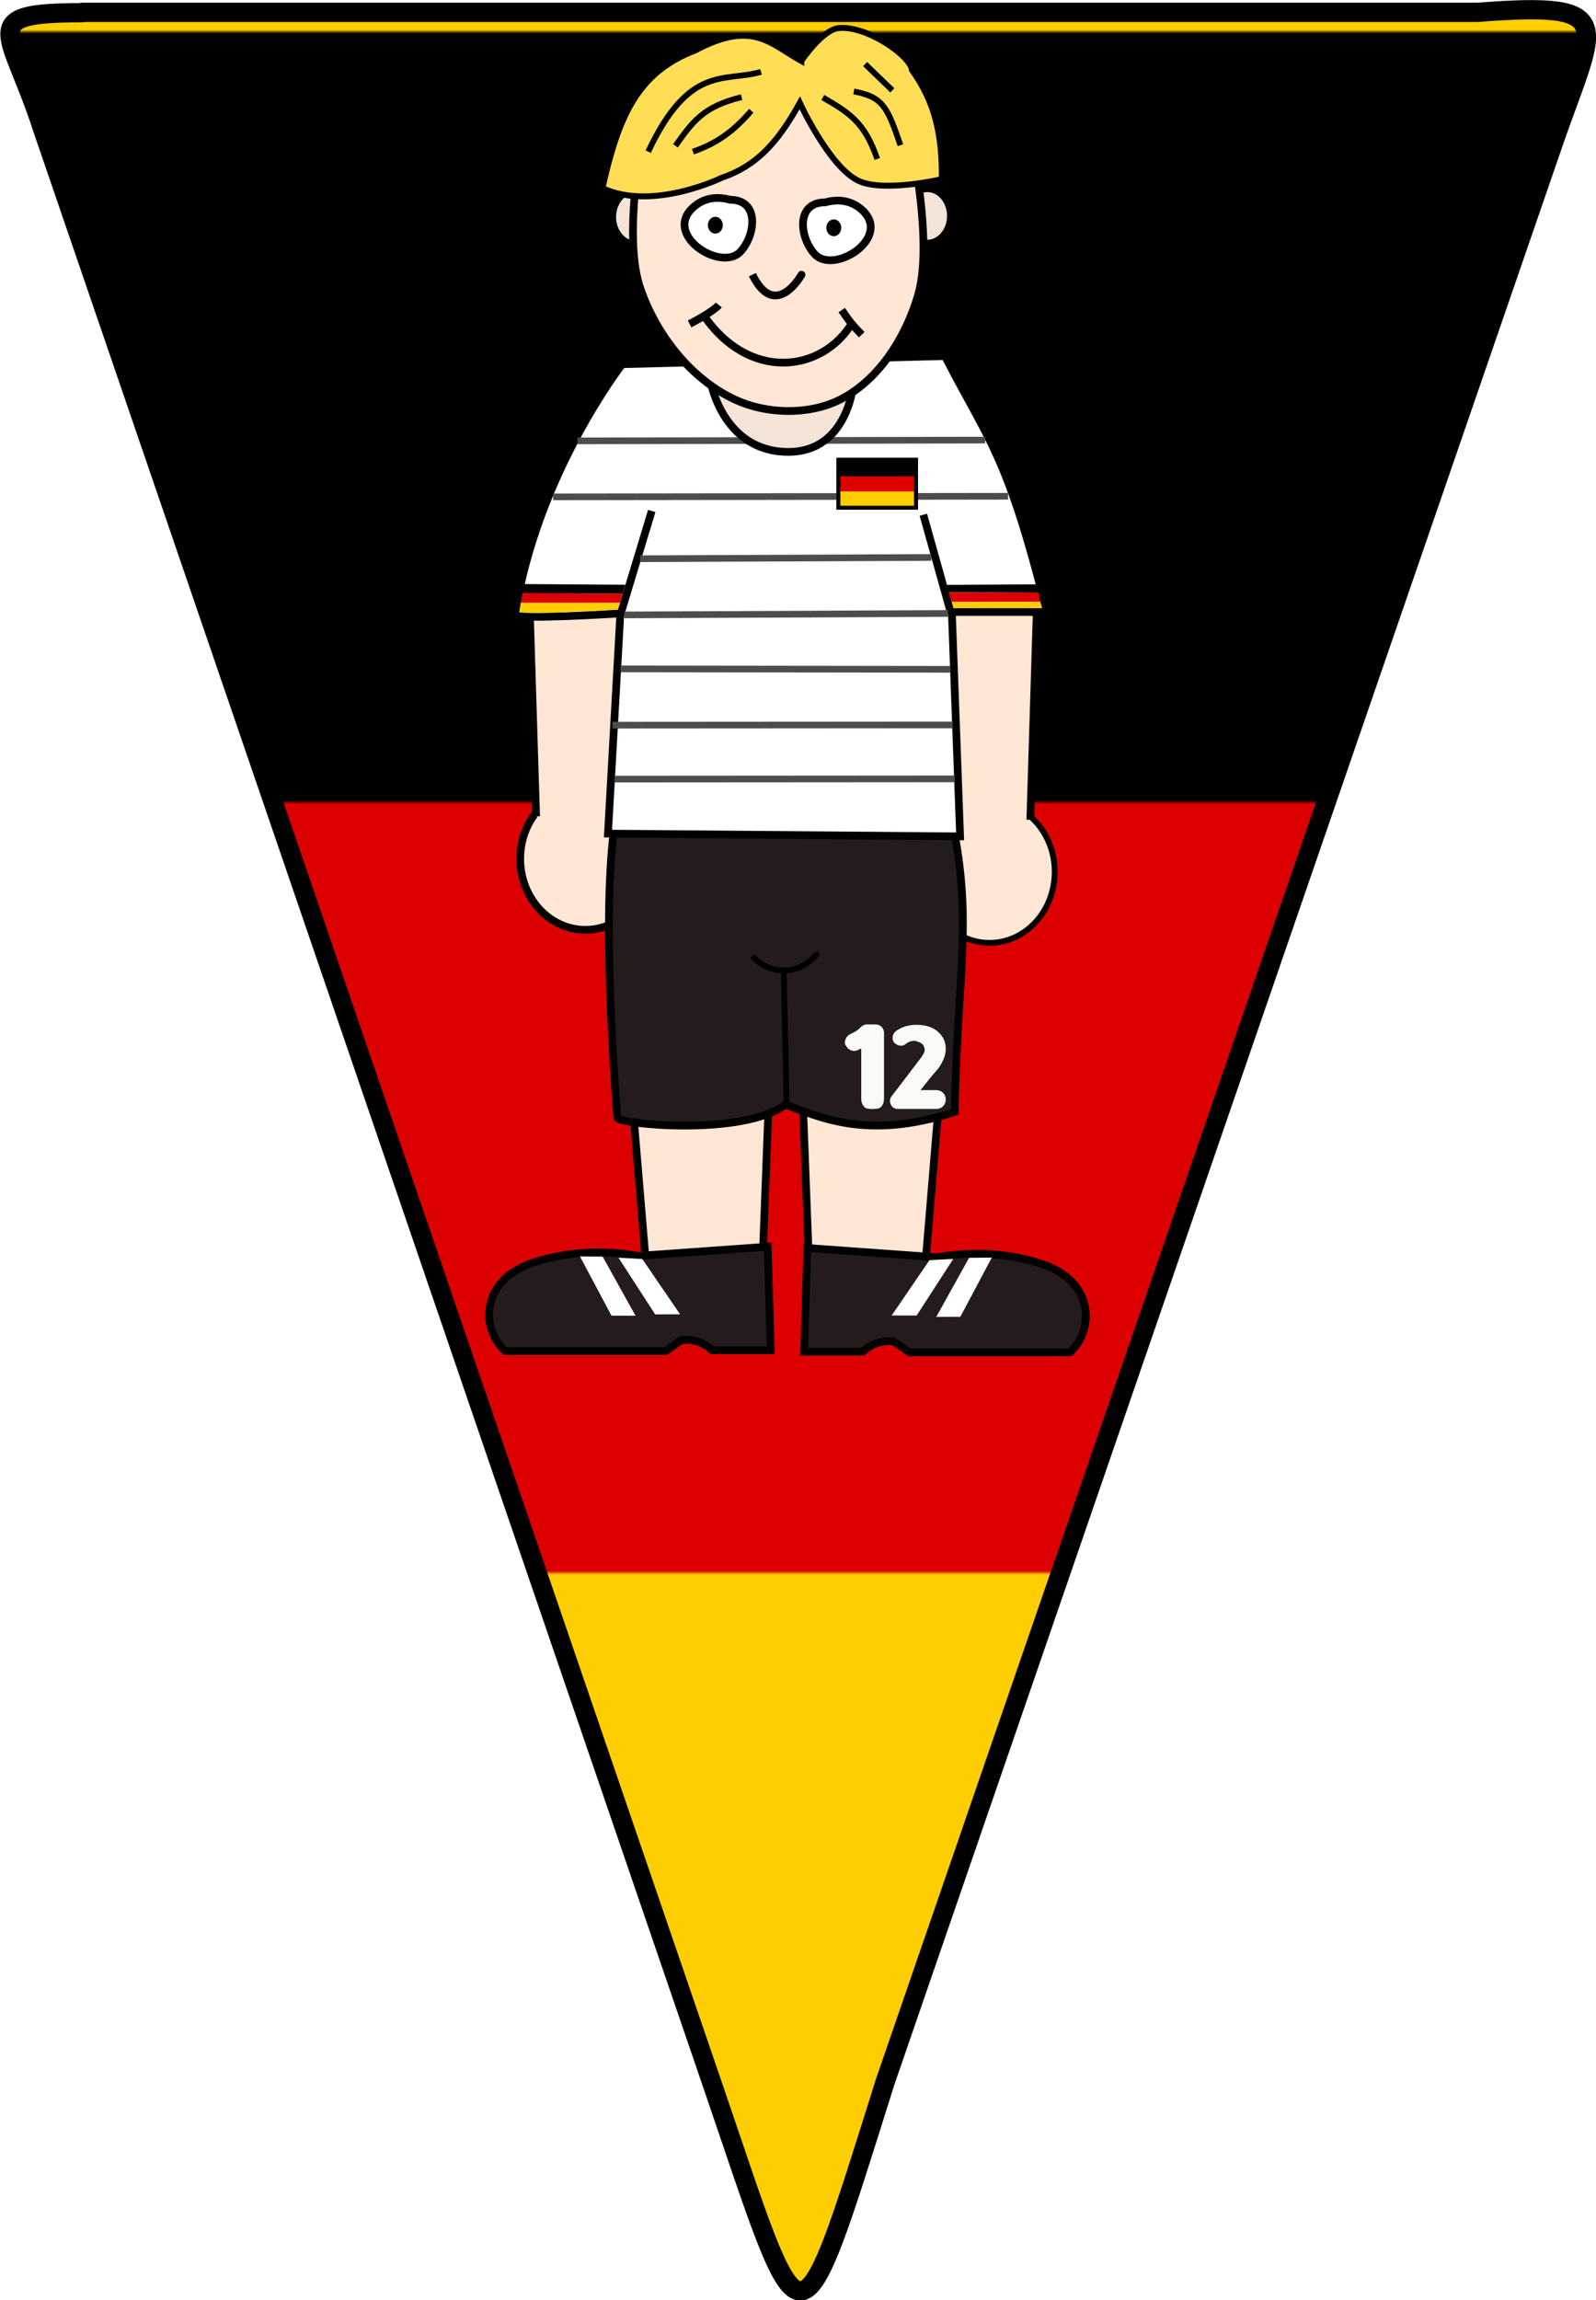
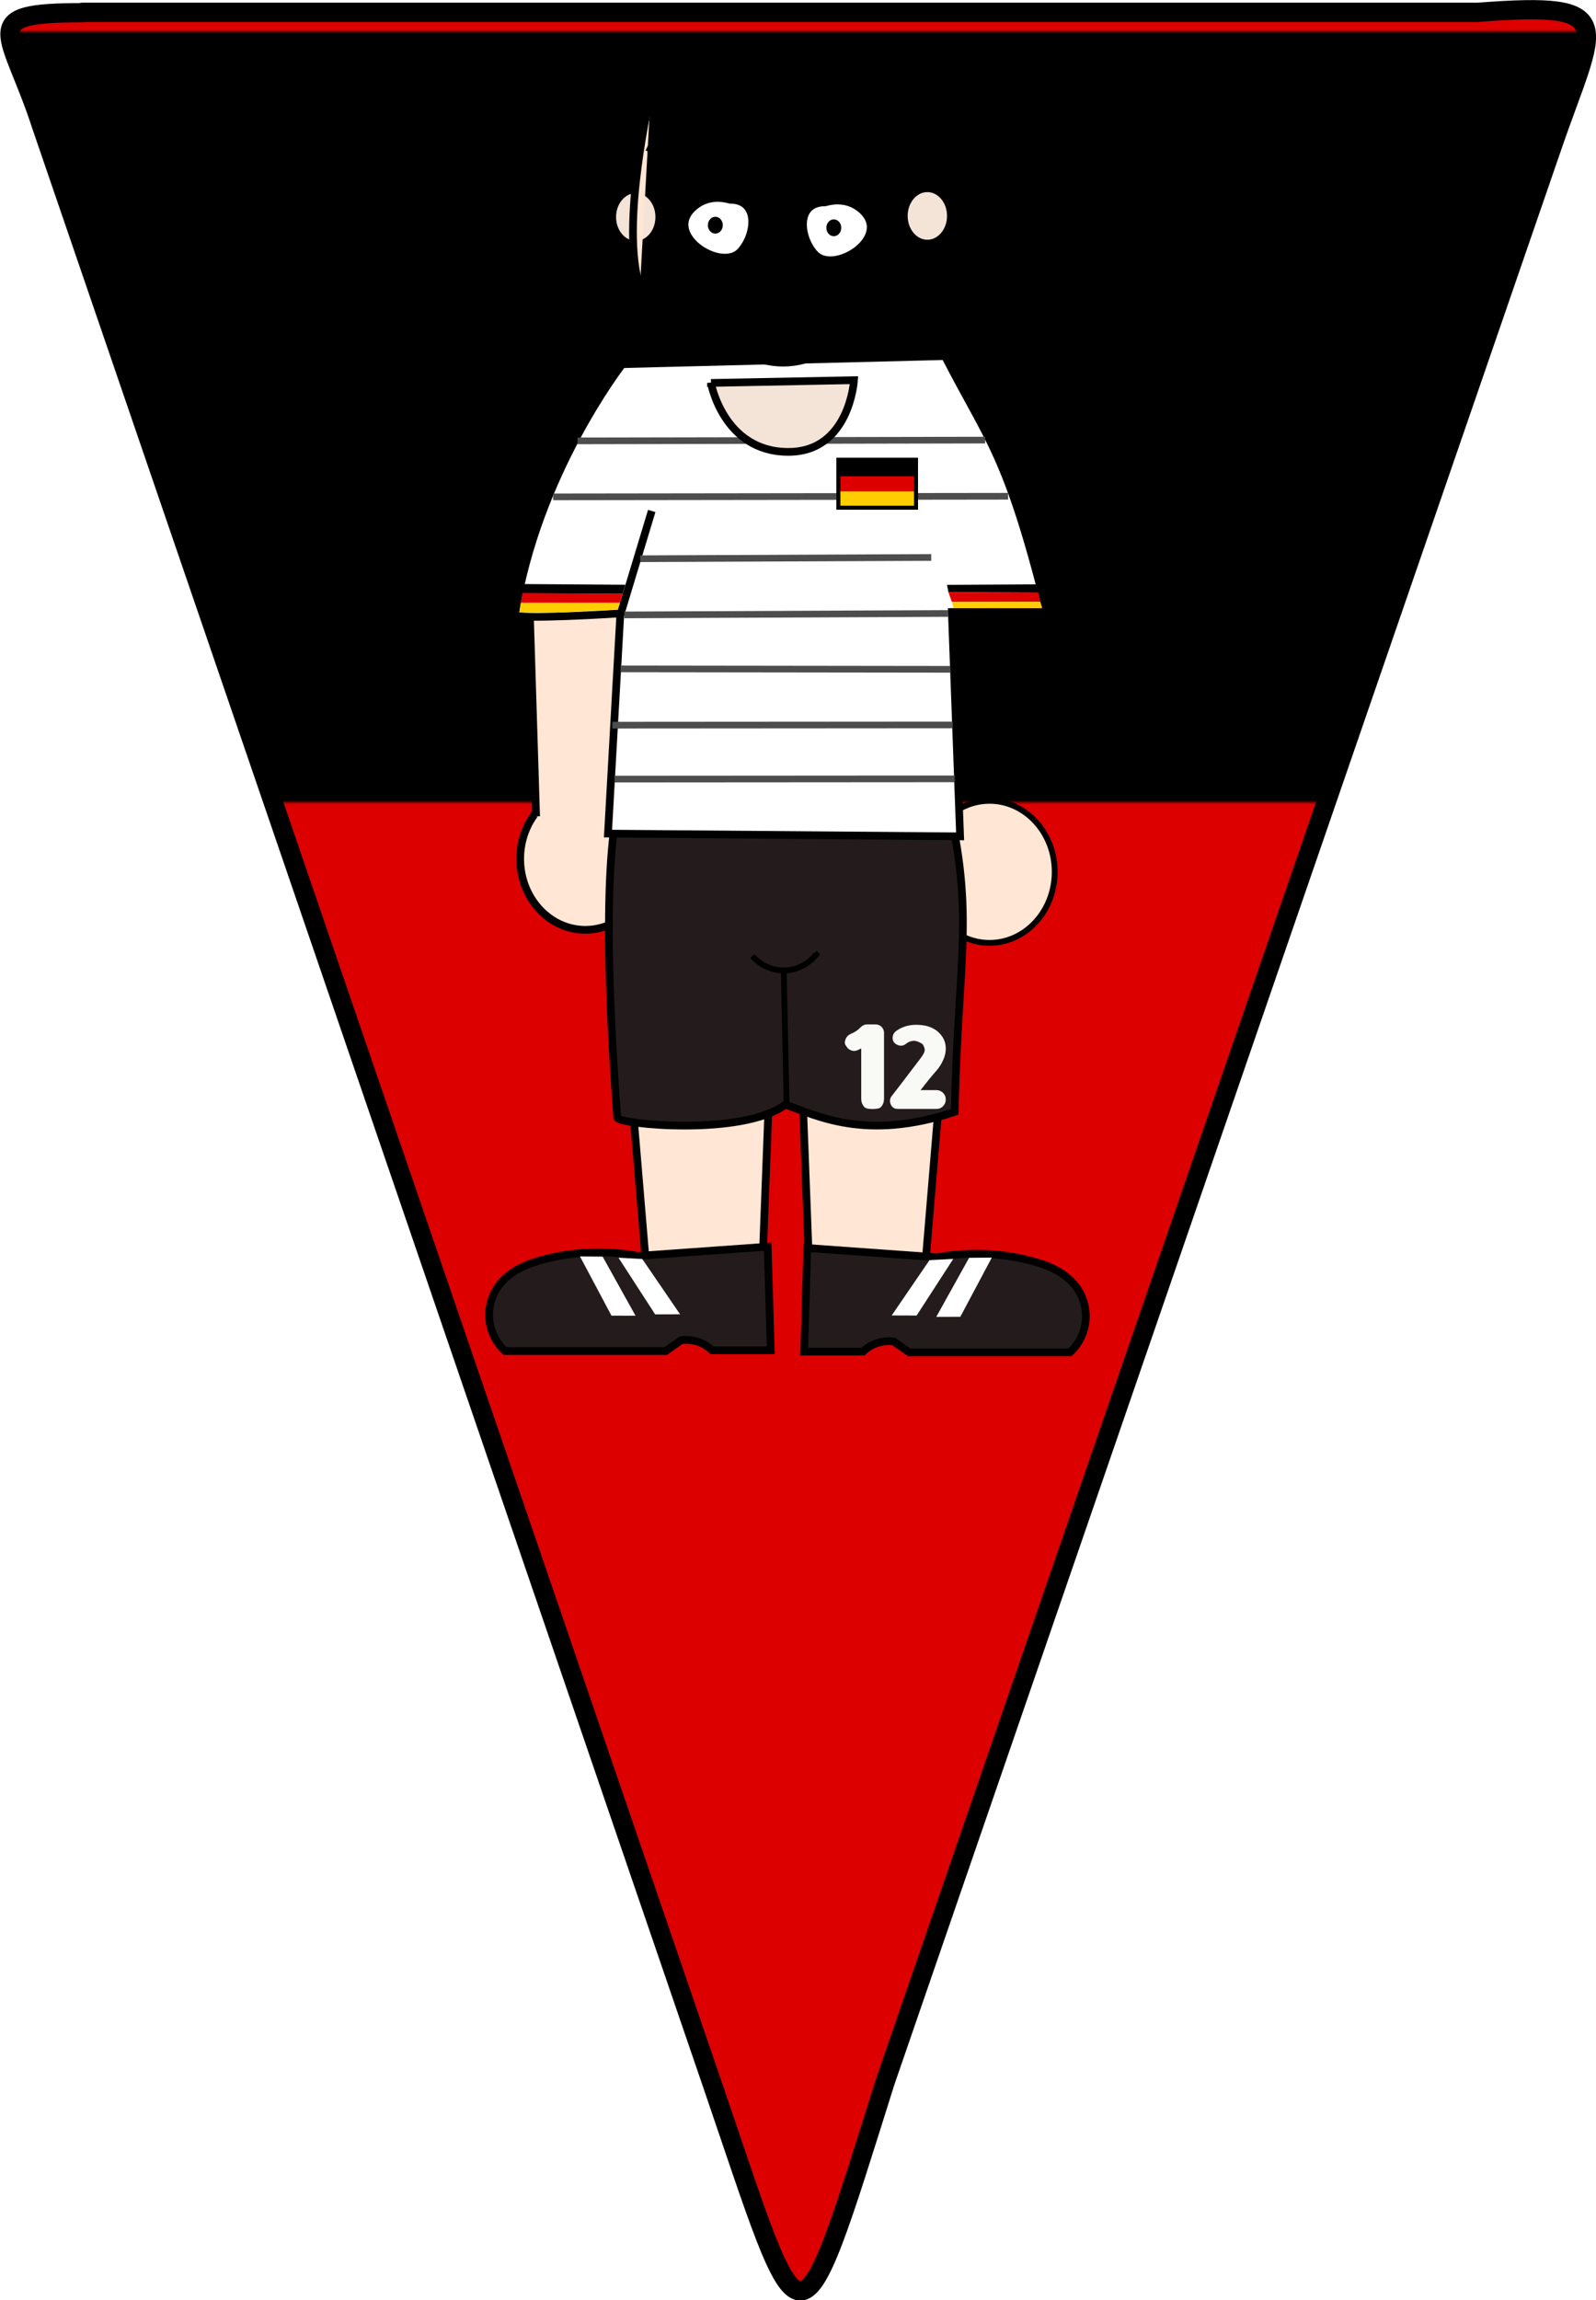
<svg xmlns="http://www.w3.org/2000/svg" xmlns:xlink="http://www.w3.org/1999/xlink" width="828.83" height="1194" version="1.1" viewBox="0 0 4.144 5.97">
  <defs>
    <pattern id="a" xlink:href="#b" patternTransform="matrix(.008 -0 0 .01 -7.551 6.082)" />
    <pattern id="b" width="1000" height="600" patternTransform="scale(.005)" patternUnits="userSpaceOnUse">
      <g transform="scale(200)">
        <rect width="5" height="3" />
        <rect y="1" width="5" height="2" fill="#d00" />
-         <rect y="2" width="5" height="1" fill="#ffce00" />
      </g>
    </pattern>
  </defs>
  <path d="m0.213 0.032h3.624c0.376-0.029 0.304 0.026 0.194 0.346l-1.733 5.026c-0.233 0.741-0.209 0.704-0.451-0.002l-1.739-5.075c-0.081-0.25-0.173-0.294 0.105-0.294z" fill="url(#a)" fill-rule="evenodd" stroke="#000" stroke-linejoin="round" stroke-width=".05" />
  <g transform="matrix(.005 0 0 .005 .415 -2.71)">
    <g transform="translate(285.78 224.41)">
      <rect x="77.09" y="554.06" width="39.345" height="23.607" />
      <rect x="77.09" y="561.93" width="39.345" height="15.738" fill="#d00" />
      <rect x="77.09" y="569.8" width="39.345" height="7.869" fill="#ffce00" />
    </g>
    <ellipse cx="398.57" cy="654.08" rx="12.334" ry="14.479" fill="#f4e3d7" stroke="#000" stroke-width="4.223" />
    <ellipse cx="247.14" cy="654.65" rx="12.334" ry="14.479" fill="#f4e3d7" stroke="#000" stroke-width="4.223" />
    <ellipse cx="220.98" cy="987.78" rx="33.851" ry="36.86" fill="#ffe6d5" stroke="#000" stroke-width="4" />
    <ellipse cx="430.86" cy="994.55" rx="33.851" ry="36.86" fill="#ffe6d5" stroke="#000" stroke-width="3" />
    <path d="m245.03 978.81 1.01-126.77-54.043 4.041 3.398 109.67" fill="#ffe6d5" fill-rule="evenodd" stroke="#000" stroke-width="4" />
-     <path d="m402.41 980.58-1.01-126.77 54.043 4.041-3.398 109.67" fill="#ffe6d5" fill-rule="evenodd" stroke="#000" stroke-width="4" />
    <path d="m312.33 1214.9 4.582-120.35-73.329-2.388 9.112 108.95" fill="#ffe6d5" fill-rule="evenodd" stroke="#000" stroke-width="4" />
    <path d="m337.73 1214.2-4.582-120.35 73.329-2.388-9.112 108.95" fill="#ffe6d5" fill-rule="evenodd" stroke="#000" stroke-width="4" />
    <path d="m240.54 949.99c61.163 0.772 109.83-5.116 166.25-1.504 17.425 67.211 7.739 86.487 6.018 170.65-46.666 15.5-72.162 1.633-88.012-3.761-22.053 16.582-86.913 10.206-87.26 6.77-11.127-148.26 2.641-165.75 3.009-172.15z" fill="#241c1c" fill-rule="evenodd" stroke="#000" stroke-width="4" />
    <path d="m240.16 731.04s-44.393 56.937-55.714 130c-0.451 2.91 54.704-0.635 54.704-0.635l-6.429 114.29 182.86 1.429-4.286-116.43h49.286c-20.65-82.672-30.187-88.571-52.857-132.86z" fill="#fff" fill-rule="evenodd" stroke="#000" stroke-width="4" />
    <path d="m216.9 770.84 211.68-0.399" fill="#4d4d4d" stroke="#4d4d4d" stroke-width="3.469" />
    <path d="m286.2 740.77 74.286-1.429s-2.257 37.337-34.286 37.22c-33.563-0.123-40-35.792-40-35.792z" fill="#f4e3d7" fill-rule="evenodd" stroke="#000" stroke-width="4" />
-     <path d="m254.96 590.43s-16.309 68.791-5.64 100.66c8.085 24.147 26.238 47.609 49.339 58.325 16.516 7.662 38.349 8.169 54.621 0 20.212-10.148 34.266-32.682 40.53-54.413 9.286-32.216-7.932-100.27-7.932-100.27" fill="#ffe6d5" fill-rule="evenodd" stroke="#000" stroke-width="4" />
+     <path d="m254.96 590.43s-16.309 68.791-5.64 100.66" fill="#ffe6d5" fill-rule="evenodd" stroke="#000" stroke-width="4" />
    <path d="m296.09 645.68c-6.312-1.749-12.822-1.162-18.199 3.17-17.894 14.414 13.403 34.735 23.61 23.773 7.918-8.504 10.125-26.943-5.41-26.943z" fill="#fff" fill-rule="evenodd" stroke="#000" stroke-width="4" />
    <ellipse cx="288.47" cy="658.89" rx="3.197" ry="3.698" stroke="#000" stroke-width="1.346" />
    <path d="m345.54 647.03c6.312-1.749 12.822-1.162 18.199 3.17 17.894 14.414-13.403 34.735-23.61 23.773-7.918-8.504-10.125-26.943 5.41-26.943z" fill="#fff" fill-rule="evenodd" stroke="#000" stroke-width="4" />
    <ellipse cx="349.99" cy="660.24" rx="3.197" ry="3.698" stroke="#000" stroke-width="1.346" />
    <path d="m307.7 684.58c12.15 24.61 25.892-0.614 25.532 0" fill="none" stroke="#000" stroke-width="4" />
    <g transform="translate(163.95 174)" fill="none" stroke="#000" stroke-width="4">
      <path d="m111.17 536.14c11.862-6.173 14.727-9.3 15.16-9.84" />
      <path d="m118.09 531.09c23.471 35.017 61.832 30.635 77.66 4.255" />
      <path d="m190.16 528.96c4.812 7.047 5.93 8.057 10.372 12.766" />
    </g>
    <path d="m325.5 1116.7-1.504-71.076" fill="none" stroke="#000" stroke-width="3" />
    <path d="m307.71 1038.2c4.202 4.98 10.794 7.846 17.302 7.522 6.127-0.304 12.058-3.412 15.797-8.275l-0.752-0.752" fill="none" stroke="#000" stroke-width="3" />
    <path d="m315.65 1189.1 1.605 53.79h-30.488c-1.62-1.562-3.514-2.838-5.57-3.754-3.264-1.454-6.936-1.98-10.477-1.502l-8.023 5.651h-83.418c-4.619-4.222-7.595-10.197-8.181-16.427-0.586-6.23 1.222-12.656 4.972-17.666 2.82-3.768 6.654-6.7 10.825-8.879 4.171-2.179 8.684-3.636 13.245-4.795 15.674-3.985 32.211-4.536 48.116-1.605z" fill="#241c1c" fill-rule="evenodd" stroke="#000" stroke-width="4" />
    <path d="m336.23 1189.8-1.605 53.79h30.488c1.62-1.562 3.514-2.838 5.57-3.754 3.264-1.454 6.936-1.98 10.477-1.502l8.023 5.651h83.418c4.619-4.222 7.595-10.197 8.181-16.427 0.586-6.23-1.222-12.656-4.972-17.666-2.82-3.768-6.654-6.7-10.825-8.879s-8.684-3.636-13.245-4.795c-15.674-3.985-32.211-4.536-48.116-1.605z" fill="#241c1c" fill-rule="evenodd" stroke="#000" stroke-width="4" />
    <path d="m239.15 861.12 16.296-53.897" fill="none" stroke="#000" stroke-width="4" />
-     <path d="m410.76 860.05-14.275-50.867" fill="none" stroke="#000" stroke-width="4" />
-     <path d="m333.11 573.66c-16.045-8.799-25.103-21.48-55.124-5.435-30.02 11.387-39.855 34.42-48.136 71.428 26.139 12.163 62.111-5.435 62.111-5.435 17.339-5.952 28.468-17.339 40.372-38.82 0 0 15.167 32.984 30.279 40.372 13.022 6.366 43.478-0.776 43.478-0.776 0.212-22.192-3.166-39.458-15.528-56.677-0.662-7.246-23.513-23.215-38.043-21.739-8.574 0.871-19.41 17.081-19.41 17.081z" fill="#fd5" fill-rule="evenodd" stroke="#000" stroke-width="3.074" />
    <path d="m312.2 579.3c-19.014 5.557-37.07-4.222-58.589 41.416" fill="none" stroke="#000" stroke-width="3" />
    <path d="m302.1 592.43c-20.035 4.882-25.422 12.795-34.345 25.254" fill="none" stroke="#000" stroke-width="3" />
-     <path d="m276.85 620.72c14.647-5.051 22.728-12.627 30.305-21.213" fill="none" stroke="#000" stroke-width="3" />
    <path d="m372.55 624.51c-6.672-19.512-15.039-24.162-28.253-31.923" fill="none" stroke="#000" stroke-width="3" />
    <path d="m384.59 617.38c-6.672-19.512-8.979-25.173-24.213-27.883" fill="none" stroke="#000" stroke-width="3" />
    <path d="m366.25 575.26 14.142 13.637" fill="none" stroke="#000" stroke-width="3" />
    <path d="m399.69 1196.1-19.628 28.704 12.941 0.043 19.033-29.4z" fill="#fff" fill-rule="evenodd" />
    <path d="m420.25 1194.9-17.048 30.647 12.494-0.046 16.349-30.736z" fill="#fff" fill-rule="evenodd" />
    <path d="m250.53 1195.5 19.628 28.704-12.941 0.043-19.033-29.4z" fill="#fff" fill-rule="evenodd" />
    <path d="m229.97 1194.3 17.048 30.647-12.494-0.046-16.349-30.736z" fill="#fff" fill-rule="evenodd" />
    <path d="m204.24 799.9 236.24-0.304" fill="#4d4d4d" stroke="#4d4d4d" stroke-width="3.469" />
    <g transform="translate(275.77 227.28)">
      <rect x="77.09" y="554.06" width="39.345" height="23.607" />
      <rect x="77.09" y="561.93" width="39.345" height="15.738" fill="#d00" />
      <rect x="77.09" y="569.8" width="39.345" height="7.869" fill="#ffce00" />
    </g>
    <rect x="352.37" y="780.62" width="40.32" height="24.915" fill="none" stroke="#000" stroke-width="2.086" />
    <g transform="matrix(1.058 0 0 .626 105.16 498.31)">
      <path d="m79.49 554.08 49.565 0.579-1.315 7.498-50.65-0.227z" />
      <path d="m78.654 561.43 49.086 0.732-1.312 7.481-48.633-0.01z" fill="#d00" />
      <path d="m77.795 569.63 48.633 0.01-1.123 5.569-29.901 2.534-18.313-0.073z" fill="#ffce00" />
    </g>
    <g transform="matrix(1.058 0 0 .626 329.73 497.88)">
      <path d="m74.697 555.44 43.713-0.415 1.09 6.867-44.072-0.31z" />
      <path d="m75.429 561.58 44.072 0.31 0.989 7.601-43.361 0.136z" fill="#d00" />
      <path d="m77.13 569.63 43.361-0.136 0.956 5.1-26.045 0.06-17.511-0.101z" fill="#ffce00" />
    </g>
    <path d="m236.08 946.4 176.73-0.12" fill="#4d4d4d" stroke="#4d4d4d" stroke-width="3.469" />
    <path d="m235.01 918.41 176.73-0.12" fill="#4d4d4d" stroke="#4d4d4d" stroke-width="3.469" />
    <path d="m239.26 889.2 171.23 0.215" fill="#4d4d4d" stroke="#4d4d4d" stroke-width="3.469" />
    <path d="m241.17 861.18 168.09-0.751" fill="#4d4d4d" stroke="#4d4d4d" stroke-width="3.469" />
    <path d="m249.43 832.02 151.15-0.664" fill="#4d4d4d" stroke="#4d4d4d" stroke-width="3.469" />
    <g fill="#f9f9f6" stroke="#f9f9f6" stroke-width="1.717" aria-label="12">
      <path d="m367.2 1074.6t4.46 0q1.509 0 2.549 1.006 1.006 1.04 1.006 2.515v34.106q0 2.448-1.476 3.89-0.637 0.637-3.488 0.671h-0.134q-2.884 0-3.555-0.671-1.476-1.509-1.476-3.89v-27.432q-1.61 0.872-3.253 1.576-1.308 0.604-2.783-0.067-1.341-0.604-1.911-1.878l-0.067-0.067q-0.939-0.905-0.067-2.884 0.604-1.375 2.146-2.046 3.219-1.308 5.231-3.454 1.308-1.375 2.817-1.375z" />
      <path d="m406.17 1091.5q-1.476 3.421-3.488 5.634-2.951 3.253-9.423 11.57h10.094q1.576 0 2.783 1.174 1.14 1.207 1.14 2.75v0.101q0 1.643-1.14 2.85-1.107 1.174-2.783 1.174h-20.121q-2.113 0-2.884-1.845-0.805-1.978 0.436-3.521 2.113-2.616 15.426-20.188 0.436-0.637 0.469-0.738 1.543-2.213 1.375-3.89-0.101-0.704-0.503-1.71-0.436-1.14-1.107-1.677-0.335-0.268-0.838-0.537-2.616-1.442-4.527-1.241-2.348 0.268-4.125 1.71-0.905 0.838-2.146 0.805-1.274-0.067-2.18-0.805h-0.067q-1.308-0.939-1.174-2.683 0.134-1.576 1.476-2.582 4.226-3.052 9.927-3.052 6.707 0 10.564 3.253 3.924 3.32 3.924 8.216 0 2.716-1.107 5.231z" />
    </g>
  </g>
</svg>